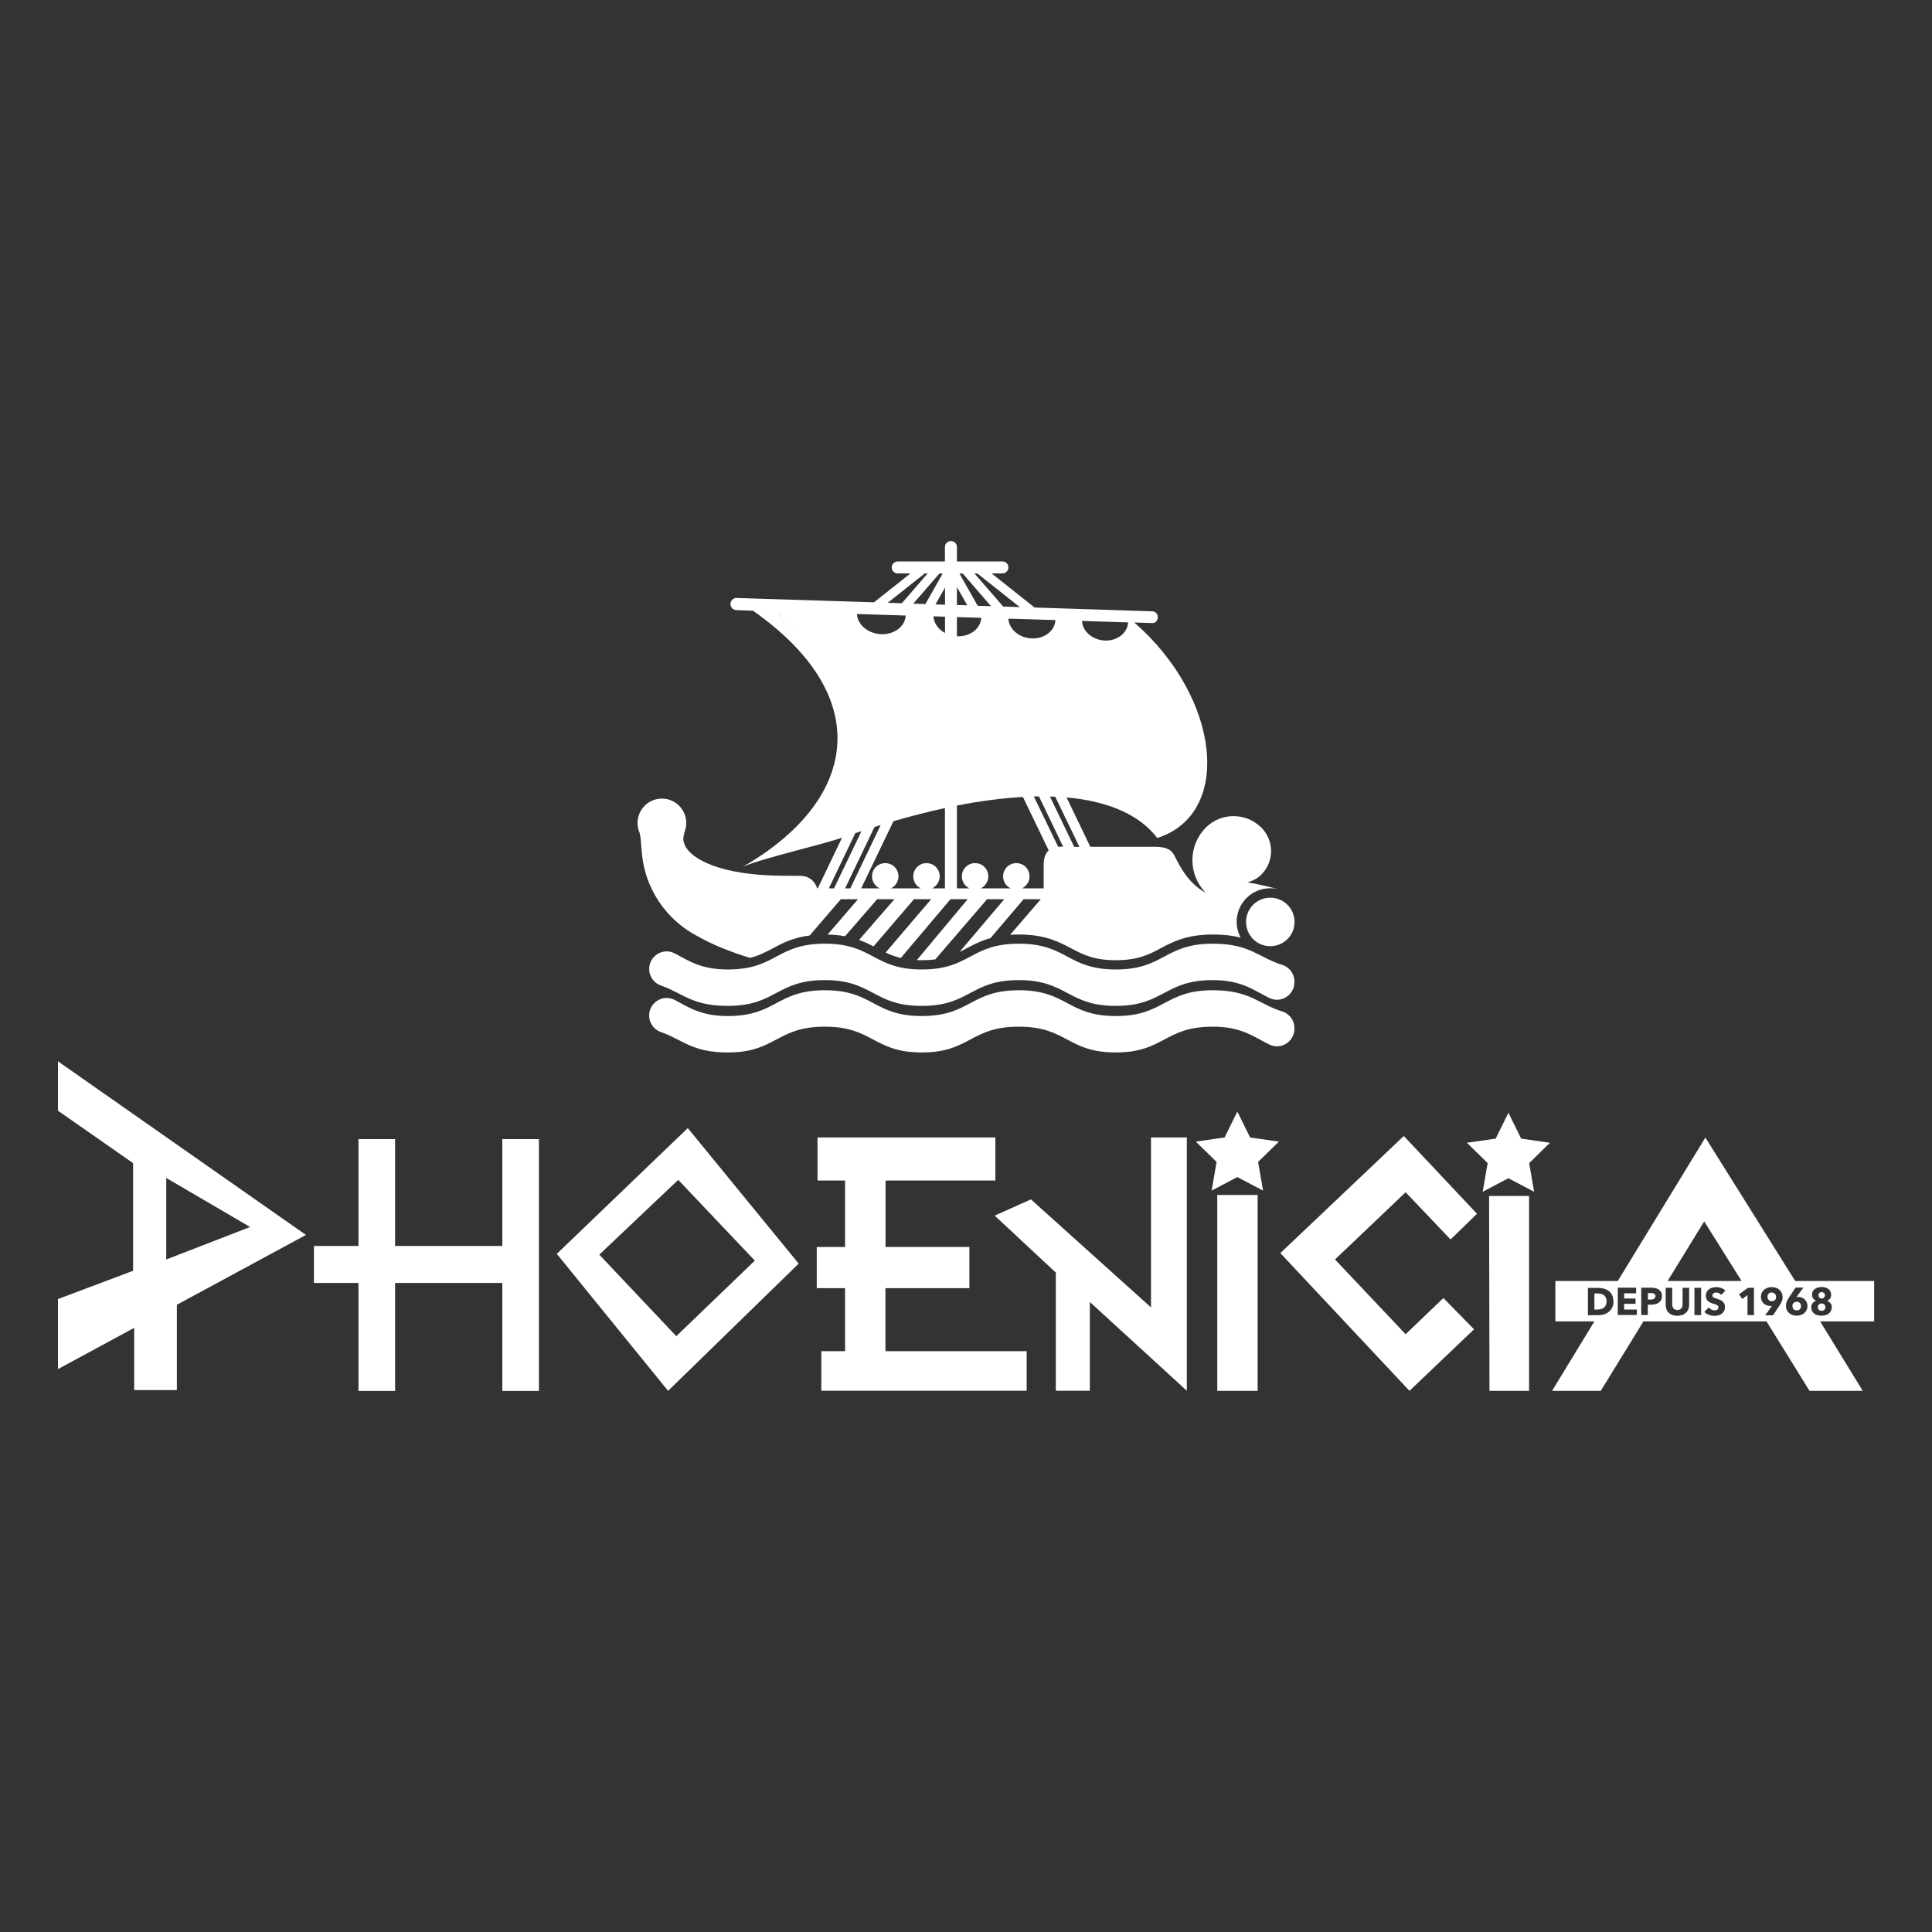
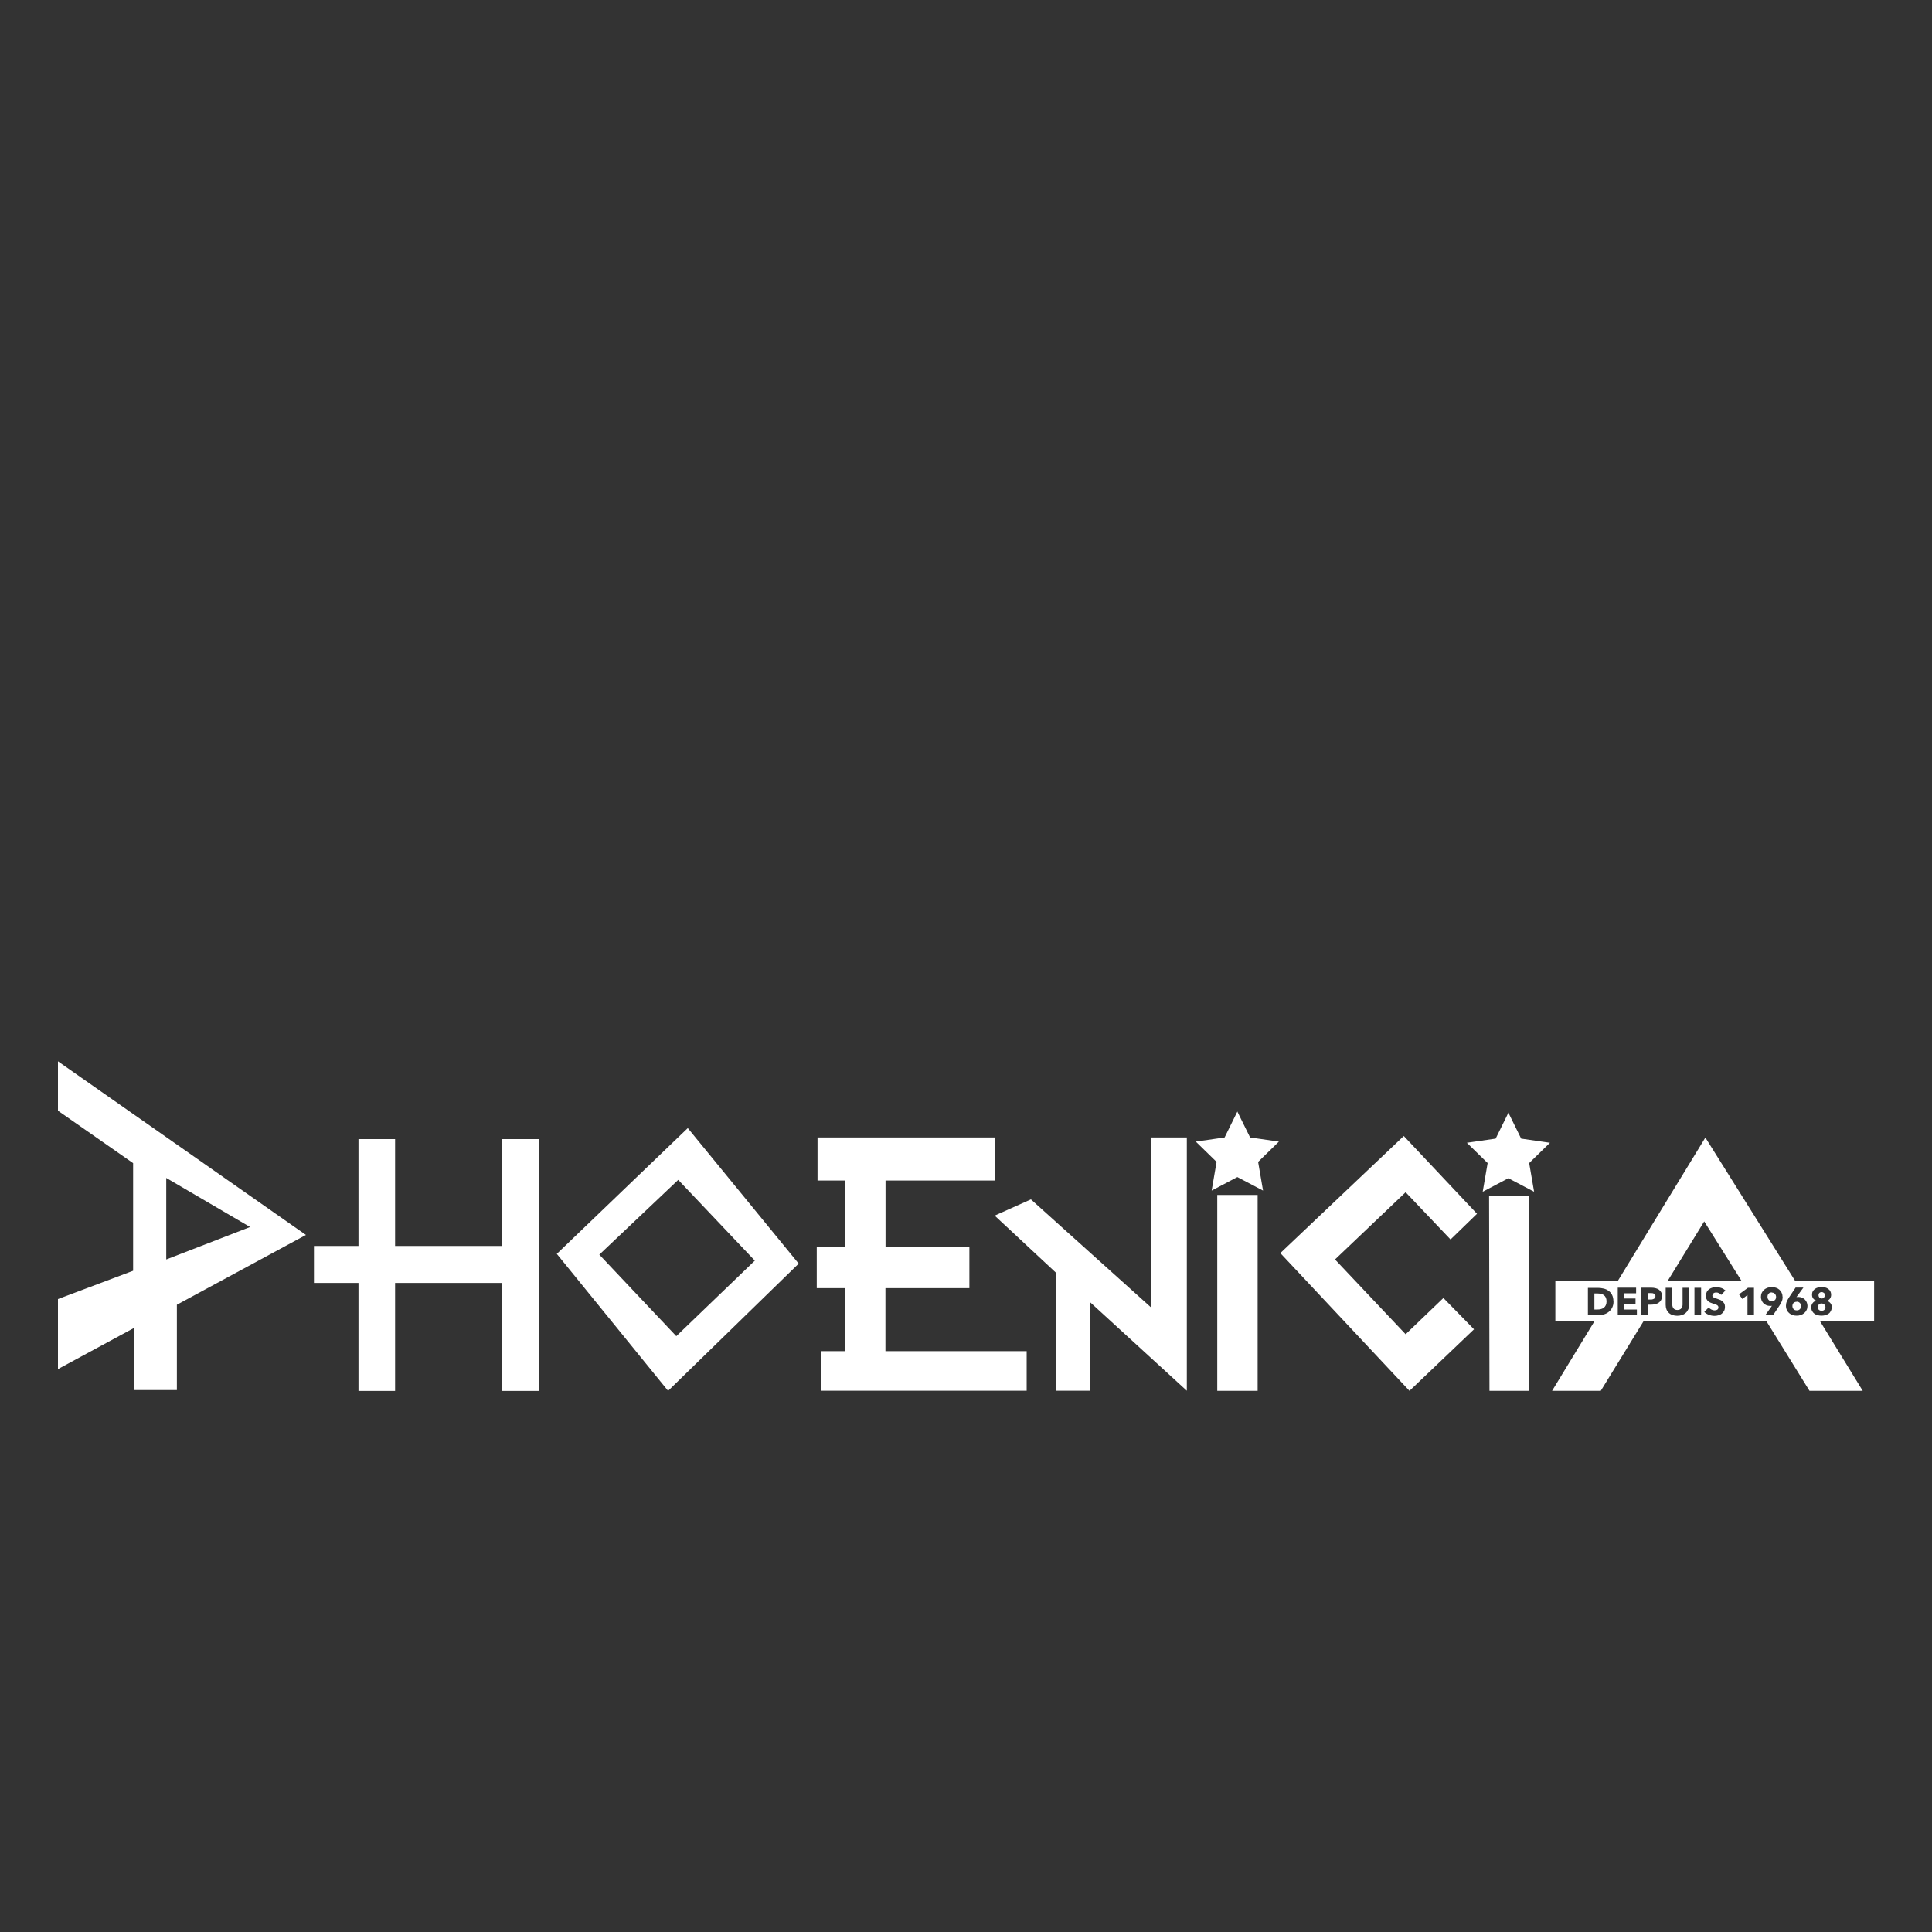
<svg xmlns="http://www.w3.org/2000/svg" viewBox="0 0 200 200">
  <rect x="0" y="0" width="200" height="200" fill="#333333" stroke="none" />
  <g fill="#fff">
    <path d="m145.51 123.42-7.31 6.96 7.31 7.74 3.91-3.75 3.17 3.24-6.68 6.37-13.37-14.26 12.78-12.12 7.58 8.05-2.74 2.66zm8.68 20.56h4.1v-20.17h-4.14zm-28.18 0h4.18v-20.28h-4.18zm40.02-9.91c-.09-.06-.19-.11-.3-.13s-.22-.04-.34-.04h-.34v1.66h.32c.12 0 .24-.01.35-.04s.21-.07.3-.14.16-.15.21-.26.08-.24.08-.4-.03-.29-.08-.4-.12-.19-.21-.25zm-9.89-18.9 1.33 2.7 2.98.43-2.15 2.1.51 2.97-2.66-1.4-2.66 1.4.51-2.97-2.15-2.1 2.98-.43 1.33-2.7zm-104.14 13.81h-11.1v-11.06h-3.79v11.06h-4.61v3.83h4.61v11.18h3.79v-11.18h11.1v11.18h3.79v-26.07h-3.79zm67.15 6.36-12.43-11.18-3.75 1.68 6.33 5.9v12.23h3.52v-9.19l10.04 9.19v-26.22h-3.71zm-113.16-25.48 25.68 17.98-13.36 7.23v8.83h-4.42v-6.44l-7.89 4.27v-7.25l7.78-2.93v-11.14l-7.78-5.43v-5.12zm11.22 20.52 8.68-3.36-8.68-5.08zm74.46 2.97h8.68v-4.26h-8.68v-6.88h11.37v-4.46h-18.41v4.46h2.85v6.88h-2.93v4.26h2.93v6.52h-2.46v4.1h21.26v-4.1h-14.62v-6.52zm-20.47-16.57 11.48 14.03-13.52 13.17-11.52-14.18zm6.94 13.72-7.93-8.36-8.17 7.74 7.97 8.44zm49.94-15.45 1.33 2.7 2.98.43-2.15 2.1.51 2.97-2.66-1.4-2.66 1.4.51-2.97-2.15-2.1 2.98-.43 1.33-2.7zm55.34 18.74c-.14 0-.25.04-.33.13s-.12.19-.12.33c0 .13.04.23.12.32s.19.13.32.13.24-.04.33-.12c.08-.08.12-.19.12-.32 0-.12-.04-.23-.12-.32s-.19-.13-.32-.13zm5.16 1.14c-.12 0-.21.04-.29.11-.07.07-.11.16-.11.28s.04.21.11.27c.07.07.17.1.29.1s.21-.03.28-.1.11-.16.11-.27-.04-.2-.11-.27-.17-.11-.28-.11zm0-.51c.1 0 .18-.03.24-.1s.1-.15.1-.24-.03-.17-.1-.23-.15-.09-.24-.09c-.1 0-.18.03-.24.09s-.09.14-.09.23.03.17.09.24.14.1.25.1zm5.43 2.37h-5.59l4.41 7.19h-5.51l-4.45-7.19h-12.74l-4.42 7.19h-5.04l4.38-7.19h-4.04v-4.18h6.46l9.07-14.85 9.3 14.85h8.17zm-26.99-2.07c0-.27-.05-.49-.14-.67s-.22-.33-.37-.43c-.15-.11-.33-.19-.52-.23-.19-.05-.39-.07-.59-.07h-1.02v2.83h1.06c.19 0 .39-.03.58-.08s.36-.14.51-.26.27-.26.36-.44.14-.39.14-.64zm5.61-2.11h7.66l-3.87-6.17zm-3.18 2.95h-1.32v-.59h1.18v-.55h-1.18v-.54h1.24v-.58h-1.9v2.83h1.98v-.58zm2.6-1.38c0-.16-.03-.3-.09-.41s-.14-.2-.24-.27-.22-.12-.35-.15-.28-.05-.43-.05h-1.04v2.83h.68v-1.07h.34c.15 0 .29-.02.42-.05.14-.03.26-.08.36-.15s.19-.16.25-.27.09-.25.09-.42zm2.81-.87h-.68v1.71c0 .08 0 .15-.03.22-.02.07-.05.13-.09.19-.04.05-.1.1-.17.13s-.15.05-.25.05-.18-.02-.25-.05-.12-.08-.16-.13-.07-.12-.09-.19-.03-.14-.03-.22v-1.71h-.68v1.76c0 .17.03.33.08.47s.14.26.24.36.23.18.38.23.32.08.5.08.35-.03.5-.08.28-.13.39-.23.19-.22.25-.36.09-.3.09-.47zm1.24 0h-.69v2.83h.69zm1.18.78c0-.06.01-.1.04-.14s.06-.07.09-.09c.04-.02.08-.04.13-.05.05 0 .09-.01.14-.01.09 0 .18.02.27.07.09.04.17.1.23.18l.44-.46c-.13-.11-.27-.2-.44-.26s-.33-.09-.49-.09c-.13 0-.27.02-.4.05s-.25.09-.35.16-.19.16-.25.28-.1.25-.1.4c0 .13.02.24.06.33s.1.17.16.23c.07.06.14.11.23.15s.18.07.27.1.18.06.25.08.13.05.18.08.09.06.11.1c.03.04.04.08.04.14s-.01.1-.03.14-.05.07-.09.1c-.04.02-.08.04-.13.05s-.1.02-.15.02c-.11 0-.22-.03-.34-.09-.11-.06-.2-.13-.27-.21l-.45.46c.13.13.28.23.47.3s.38.11.59.11c.14 0 .27-.02.4-.06s.25-.09.35-.17.18-.18.24-.29c.06-.12.09-.26.09-.42 0-.14-.03-.26-.08-.35-.06-.09-.13-.17-.21-.24s-.18-.12-.28-.15c-.1-.04-.2-.07-.3-.11-.07-.02-.13-.04-.18-.06s-.1-.04-.14-.07-.07-.05-.09-.08-.03-.07-.03-.12zm4.28-.78h-.61l-.93.68.35.48.53-.41v2.08h.67v-2.83zm2.97.94c0-.15-.03-.29-.09-.42s-.14-.23-.24-.32-.22-.16-.35-.2c-.14-.05-.28-.07-.44-.07s-.3.02-.43.07c-.14.05-.25.11-.36.2-.1.09-.18.2-.24.32s-.09.27-.09.43c0 .14.03.26.08.38.05.11.12.21.2.29.09.08.18.14.3.19.11.04.23.07.36.07h.1c.04 0 .07-.01.1-.02s-.7.99-.7.99h.81l.68-1.02c.09-.14.17-.28.23-.42s.09-.29.09-.46zm2.58.94c0-.14-.03-.26-.08-.38-.05-.11-.12-.21-.2-.29s-.18-.14-.3-.19c-.11-.04-.23-.07-.35-.07-.03 0-.07 0-.1 0-.04 0-.07.01-.1.02v-.02s.71-.97.71-.97h-.81l-.68 1.02c-.09.14-.17.28-.23.42s-.09.29-.09.46c0 .15.03.29.09.42s.14.23.24.32.22.16.35.2c.13.05.28.07.43.07s.3-.02.43-.07c.14-.05.25-.11.36-.2.1-.09.18-.2.24-.32s.09-.27.09-.43zm2.53.15c0-.08-.01-.16-.04-.23s-.06-.14-.11-.2-.1-.11-.16-.15-.13-.07-.2-.09c.13-.05.23-.13.31-.24s.12-.24.12-.4c0-.13-.03-.25-.08-.35s-.13-.18-.22-.25-.2-.12-.31-.15c-.12-.03-.24-.05-.37-.05s-.26.02-.38.05-.23.09-.32.15c-.09.07-.16.15-.22.25s-.08.22-.08.35c0 .16.04.29.12.39s.19.18.31.22c-.07.03-.13.06-.2.1-.06.04-.12.09-.16.15-.05.06-.08.12-.11.2-.03.07-.04.15-.04.24 0 .15.03.28.09.39s.14.2.23.27.21.13.34.16.26.05.4.05.27-.02.4-.05c.13-.04.24-.09.34-.16s.18-.17.23-.28c.06-.11.09-.24.09-.39zm-3.64-.58c-.13 0-.24.04-.33.12-.08.08-.12.19-.12.32 0 .12.04.23.12.32s.19.13.33.13.24-.04.32-.12.12-.19.12-.33c0-.13-.04-.23-.12-.32-.08-.08-.19-.13-.32-.13zm-14.78-.84s-.1-.04-.15-.05-.12-.01-.18-.01h-.3v.67h.29c.06 0 .13 0 .18-.02s.11-.03.16-.06.08-.06.11-.11c.03-.04.04-.1.04-.17s-.01-.12-.04-.16-.06-.08-.11-.1z" />
-     <path d="m80.65 63.31 5.15.16c-.06 1.12-1.18 1.99-2.56 1.95-1.39-.04-2.52-.97-2.58-2.11zm-14.24 24.59c-.07-.65-.05-1.1-.2-1.69s0 0 0 0c-.14-.31-.21-.65-.21-1.02 0-1.39 1.13-2.52 2.52-2.52s2.52 1.13 2.52 2.52c0 .28-.05.55-.13.8-.25.84-.22 1.03.04 1.62.65 1.23 3.42 3.05 10.38 3.05h1.46c1.49 0 1.79 1.29 1.79 1.29h.08l2.51-5.24c-2.11.75-8 2.06-10.26 3.01 11.7-6.72 13.94-17.44 1.04-26.5l-1.75-.06c-.33-.03-.58-.3-.58-.63s.26-.61.58-.63l14.28.45 3.77-2.99h-1.32c-.34 0-.62-.28-.62-.62s.28-.62.62-.62h4.89v-1.52c.01-.33.28-.59.62-.59s.6.26.62.59v1.52s4.73 0 4.73 0c.33 0 .6.28.6.62s-.28.62-.62.62c-.02 0-1.12 0-1.12 0l4.45 3.53 12.1.39s.04 0 .06 0c.33 0 .6.27.6.61 0 .31-.23.62-.53.61l-1.91-.06c8.93 7.78 10.22 19.81 2.38 22.31-1.81-2.38-5.01-3.81-9.39-4.2l2.46 5.11h6.63c1.07 0 1.66.2 2.01.79s1.24 2.89 3.32 3.97c-1.86-1.86-1.86-4.88 0-6.75 1.58-1.58 4.15-1.58 5.74 0 1.35 1.35 1.35 3.53 0 4.87-.41.41-.92.67-1.45.79 1.5.27 2.7.58 3.2.72-.27-.07-.55-.1-.83-.1-1.92 0-3.47 1.55-3.47 3.47 0 .59.15 1.15.41 1.64-.77-.2-1.7-.32-2.88-.32-2.72 0-4.15.76-5.41 1.43-1.2.64-2.33 1.23-4.63 1.23s-3.43-.6-4.63-1.23c-1.26-.67-2.69-1.43-5.41-1.43-.32 0-.62.01-.9.03l3.17-3.68h-1.78l-3.42 4.02c-1.01.28-1.77.69-2.48 1.06-.24.13-.48.26-.73.38l4.63-5.46h-1.78l-5.36 6.23c-.41.05-.86.08-1.38.08-.19 0-.36 0-.53-.01l5.27-6.31h-1.78l-5.15 6.09c-.6-.14-1.1-.34-1.57-.56l4.72-5.53h-1.78l-4.19 4.89c-.45-.23-.93-.47-1.5-.67l3.66-4.21h-1.79l-3.32 3.83c-.53-.1-1.13-.16-1.81-.17l3.15-3.66h-1.78l-3.22 3.75c-1.75.22-2.85.81-3.84 1.34-.72.38-1.41.75-2.35.98-1.84-.57-3.88-1.36-5.24-2.15-3.4-1.69-5.77-5.11-5.97-9.11zm45.6-23.62c.05 1.09 1.11 1.99 2.39 2.03s2.33-.8 2.38-1.88zm-1.95 23.38-2.51-5.22c-.17 0-.35 0-.53 0l2.52 5.22c.08 0 .16-.01.24-.01h.29zm-.83-5.18c-.18 0-.36-.01-.54-.02l2.51 5.21h.54l-2.5-5.19zm-4.84-18.44c.05 1.1 1.13 2.01 2.44 2.05s2.37-.8 2.42-1.9zm-3.51-4.67 2.97 3.42 1.72.06-4.39-3.48zm-1.56 0 1.89 3.34 1.38.04-2.93-3.38h-.35zm-.26 3.26 1.07.03-1.07-1.89v1.85zm0 3.24s.03 0 .05 0c1.33.04 2.41-.81 2.47-1.91l-2.52-.08zm0 26.09h1.29c-.46-.22-.78-.69-.78-1.24 0-.76.61-1.37 1.37-1.37s1.37.61 1.37 1.37c0 .54-.32 1.01-.78 1.24h3.09c-.46-.22-.78-.69-.78-1.24 0-.76.61-1.37 1.37-1.37s1.37.61 1.37 1.37c0 .54-.32 1.01-.78 1.24h2.24v-2.41c0-.73.18-1.22.52-1.52l-2.67-5.53c-2.09.12-4.38.41-6.83.89zm-13.26-28.49-5.15-.16c.06 1.13 1.19 2.07 2.58 2.11 1.38.04 2.51-.83 2.56-1.95zm5.36 21.94c-.21.06-.42.13-.63.2l-3.05 6.36h.54l3.15-6.56zm6.67-1.76c-1.7.37-3.48.82-5.34 1.36l-3.34 6.95h1.9c-.46-.22-.78-.69-.78-1.24 0-.76.61-1.37 1.37-1.37s1.37.61 1.37 1.37c0 .54-.32 1.01-.78 1.24h3.09c-.46-.22-.78-.69-.78-1.24 0-.76.61-1.37 1.37-1.37s1.37.61 1.37 1.37c0 .54-.32 1.01-.78 1.24h1.32v-8.31zm0-19.81-1.2-.04c.04.72.51 1.36 1.2 1.73zm0-3.02-.99 1.75.99.03zm-.58-1.45-2.71 3.12 1.26.04 1.79-3.16h-.35zm-5.35 3.03 1.46.05 2.67-3.09h-.3zm-3.19 1.16c.06 1.12 1.17 2.05 2.53 2.09s2.46-.82 2.52-1.93zm-2.91 28.4h.54l2.84-5.92c-.21.07-.42.14-.64.21zm46.94 12.75c-2.48-.78-3.33-2.2-7.19-2.2-5.02 0-5.02 2.67-10.04 2.67s-5.02-2.67-10.04-2.67-5.02 2.67-10.04 2.67-5.02-2.67-10.04-2.67-5.02 2.67-10.04 2.67c-2.79 0-4.05-.9-5.49-1.66-1.21-.64-2.66.24-2.66 1.61 0 .77.49 1.46 1.22 1.71 2.27.79 3.2 2.11 6.92 2.11 5.02 0 5.02-2.67 10.04-2.67s5.02 2.67 10.04 2.67 5.02-2.67 10.04-2.67 5.02 2.67 10.04 2.67 5.02-2.67 10.04-2.67c3.03 0 4.26 1.07 5.86 1.85 1.2.59 2.6-.3 2.6-1.64v-.06c0-.79-.51-1.49-1.26-1.73zm0-4.82c-2.48-.78-3.33-2.2-7.19-2.2-5.02 0-5.02 2.67-10.04 2.67s-5.02-2.67-10.04-2.67-5.02 2.67-10.04 2.67-5.02-2.67-10.04-2.67-5.02 2.67-10.04 2.67c-2.79 0-4.05-.9-5.49-1.66-1.21-.64-2.66.24-2.66 1.61 0 .77.49 1.46 1.22 1.71 2.27.79 3.2 2.11 6.92 2.11 5.02 0 5.02-2.67 10.04-2.67s5.02 2.67 10.04 2.67 5.02-2.67 10.04-2.67 5.05 2.67 10.04 2.67 5.02-2.67 10.04-2.67c3.03 0 4.26 1.07 5.86 1.85 1.2.59 2.6-.3 2.6-1.64v-.06c0-.79-.51-1.49-1.26-1.73zm-3.75-4.45c0 1.39 1.12 2.51 2.51 2.51s2.51-1.12 2.51-2.51-1.12-2.51-2.51-2.51-2.51 1.12-2.51 2.51z" />
  </g>
</svg>